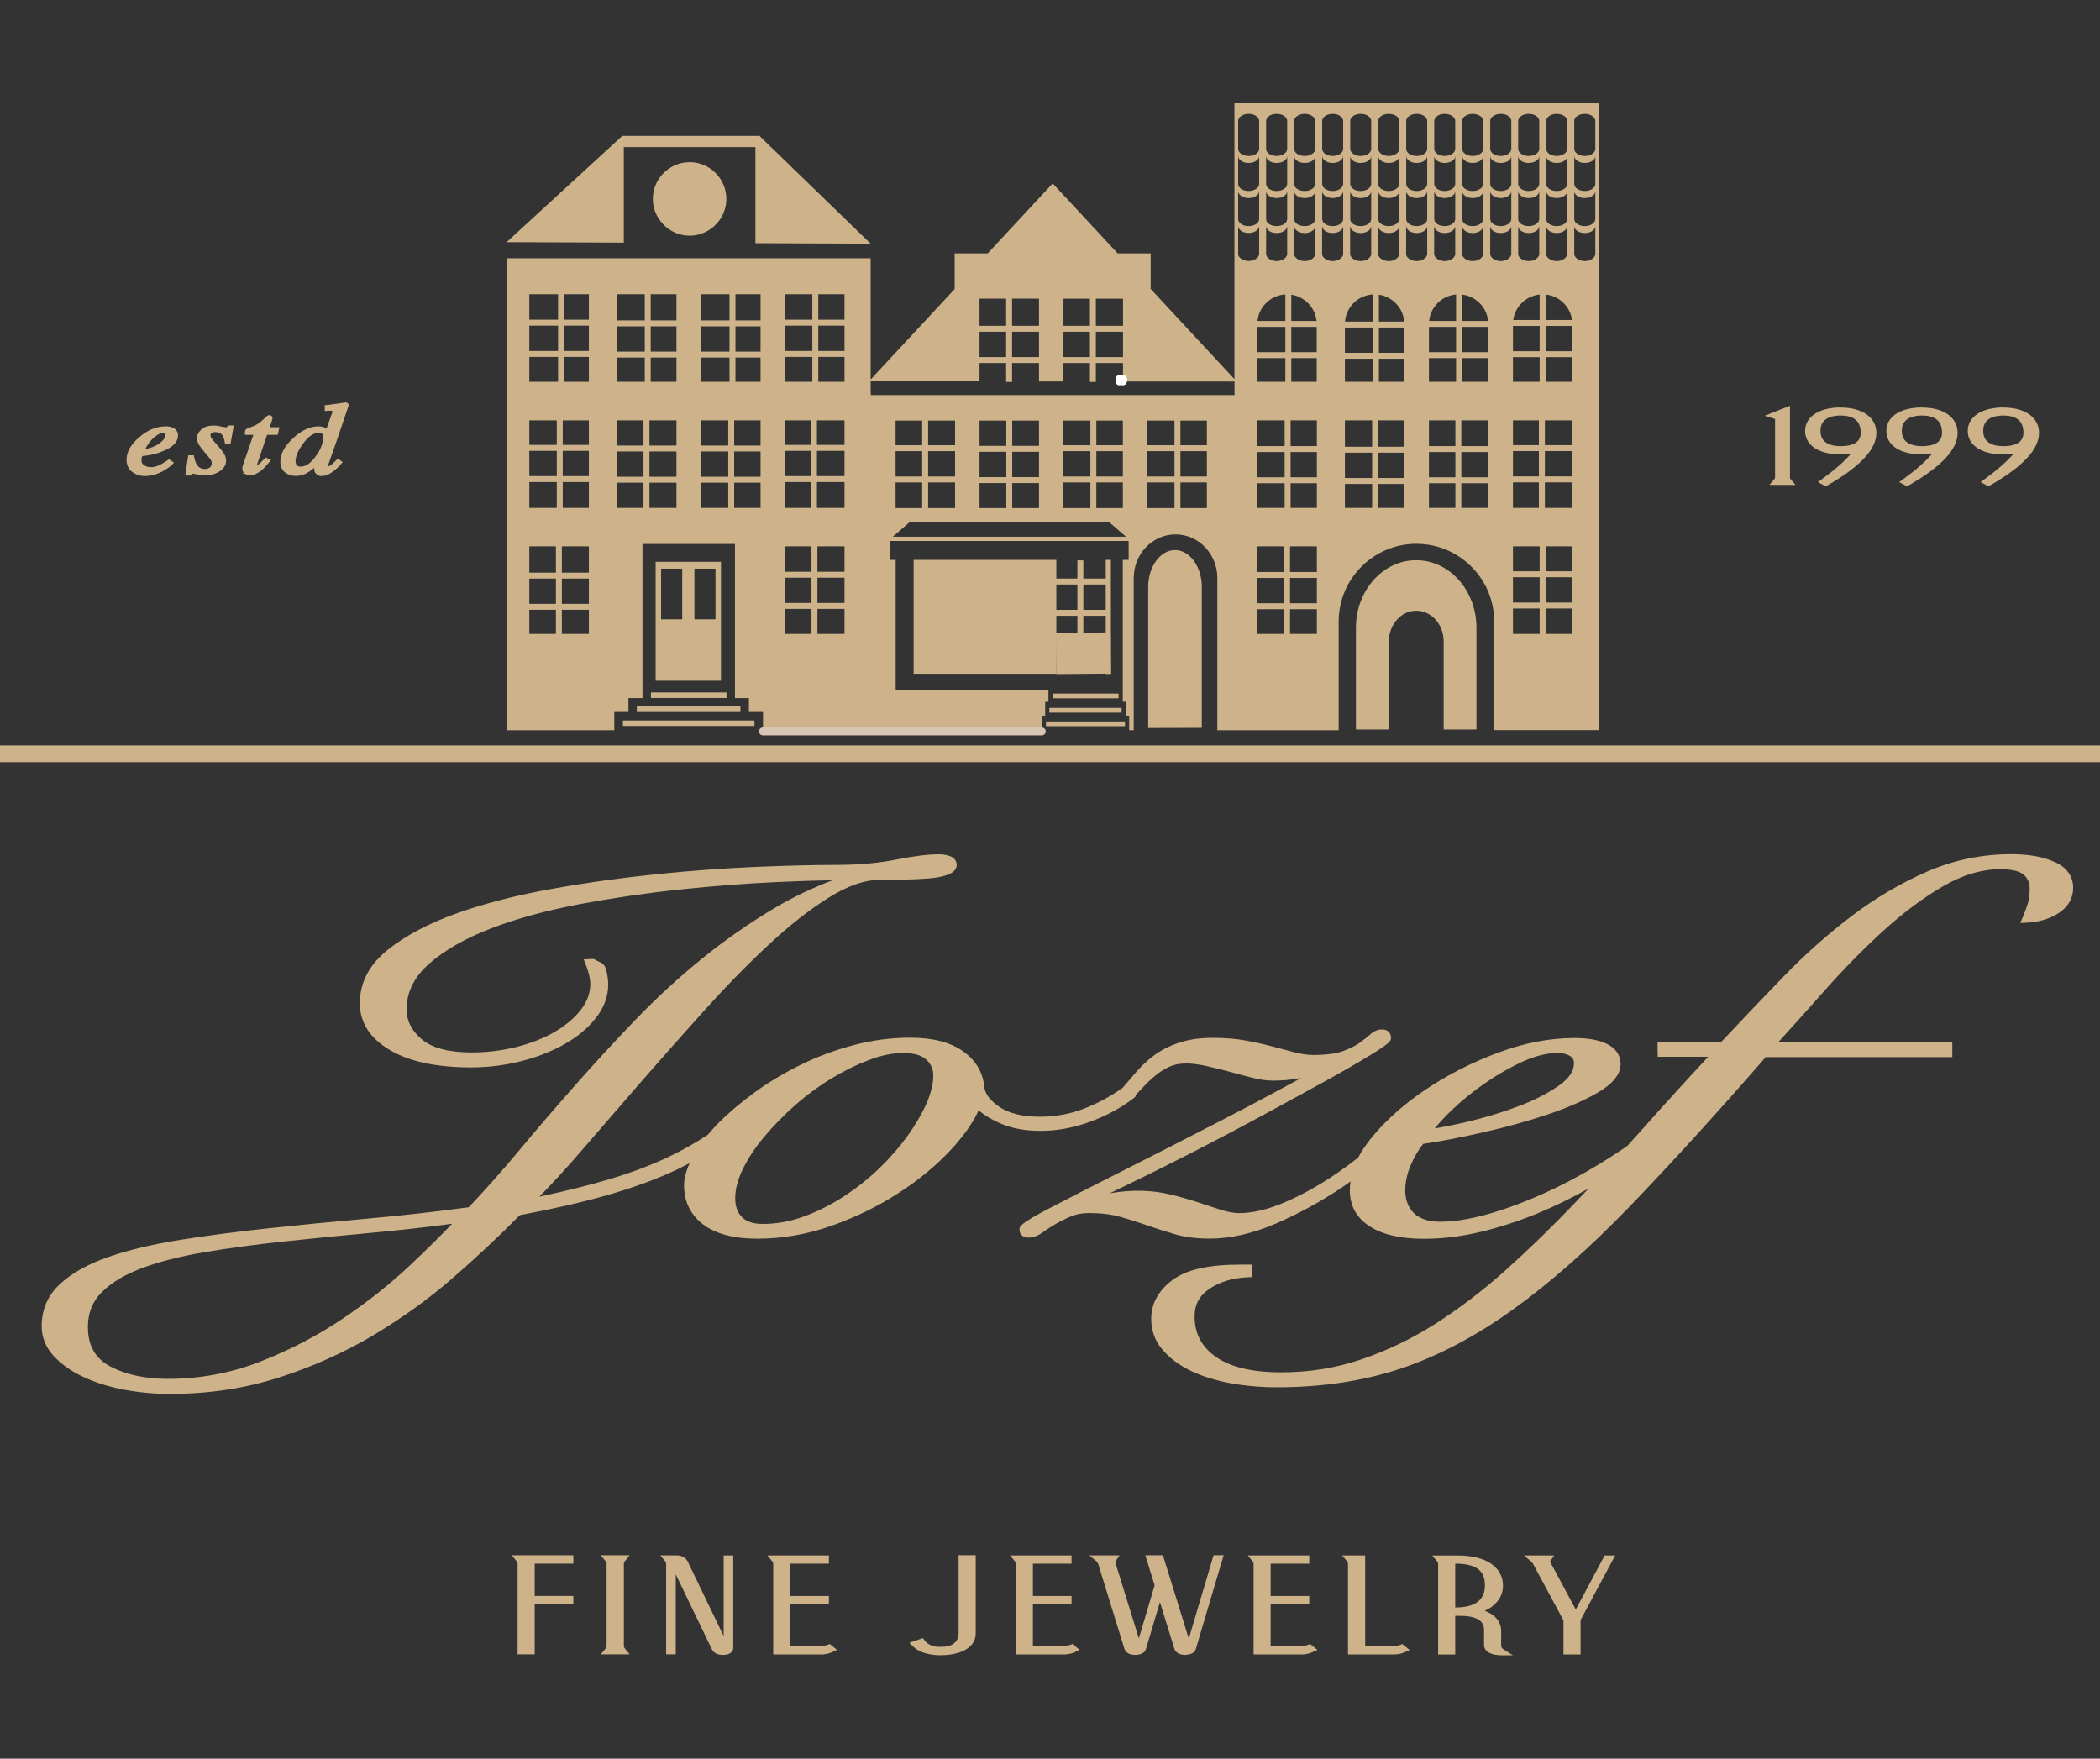
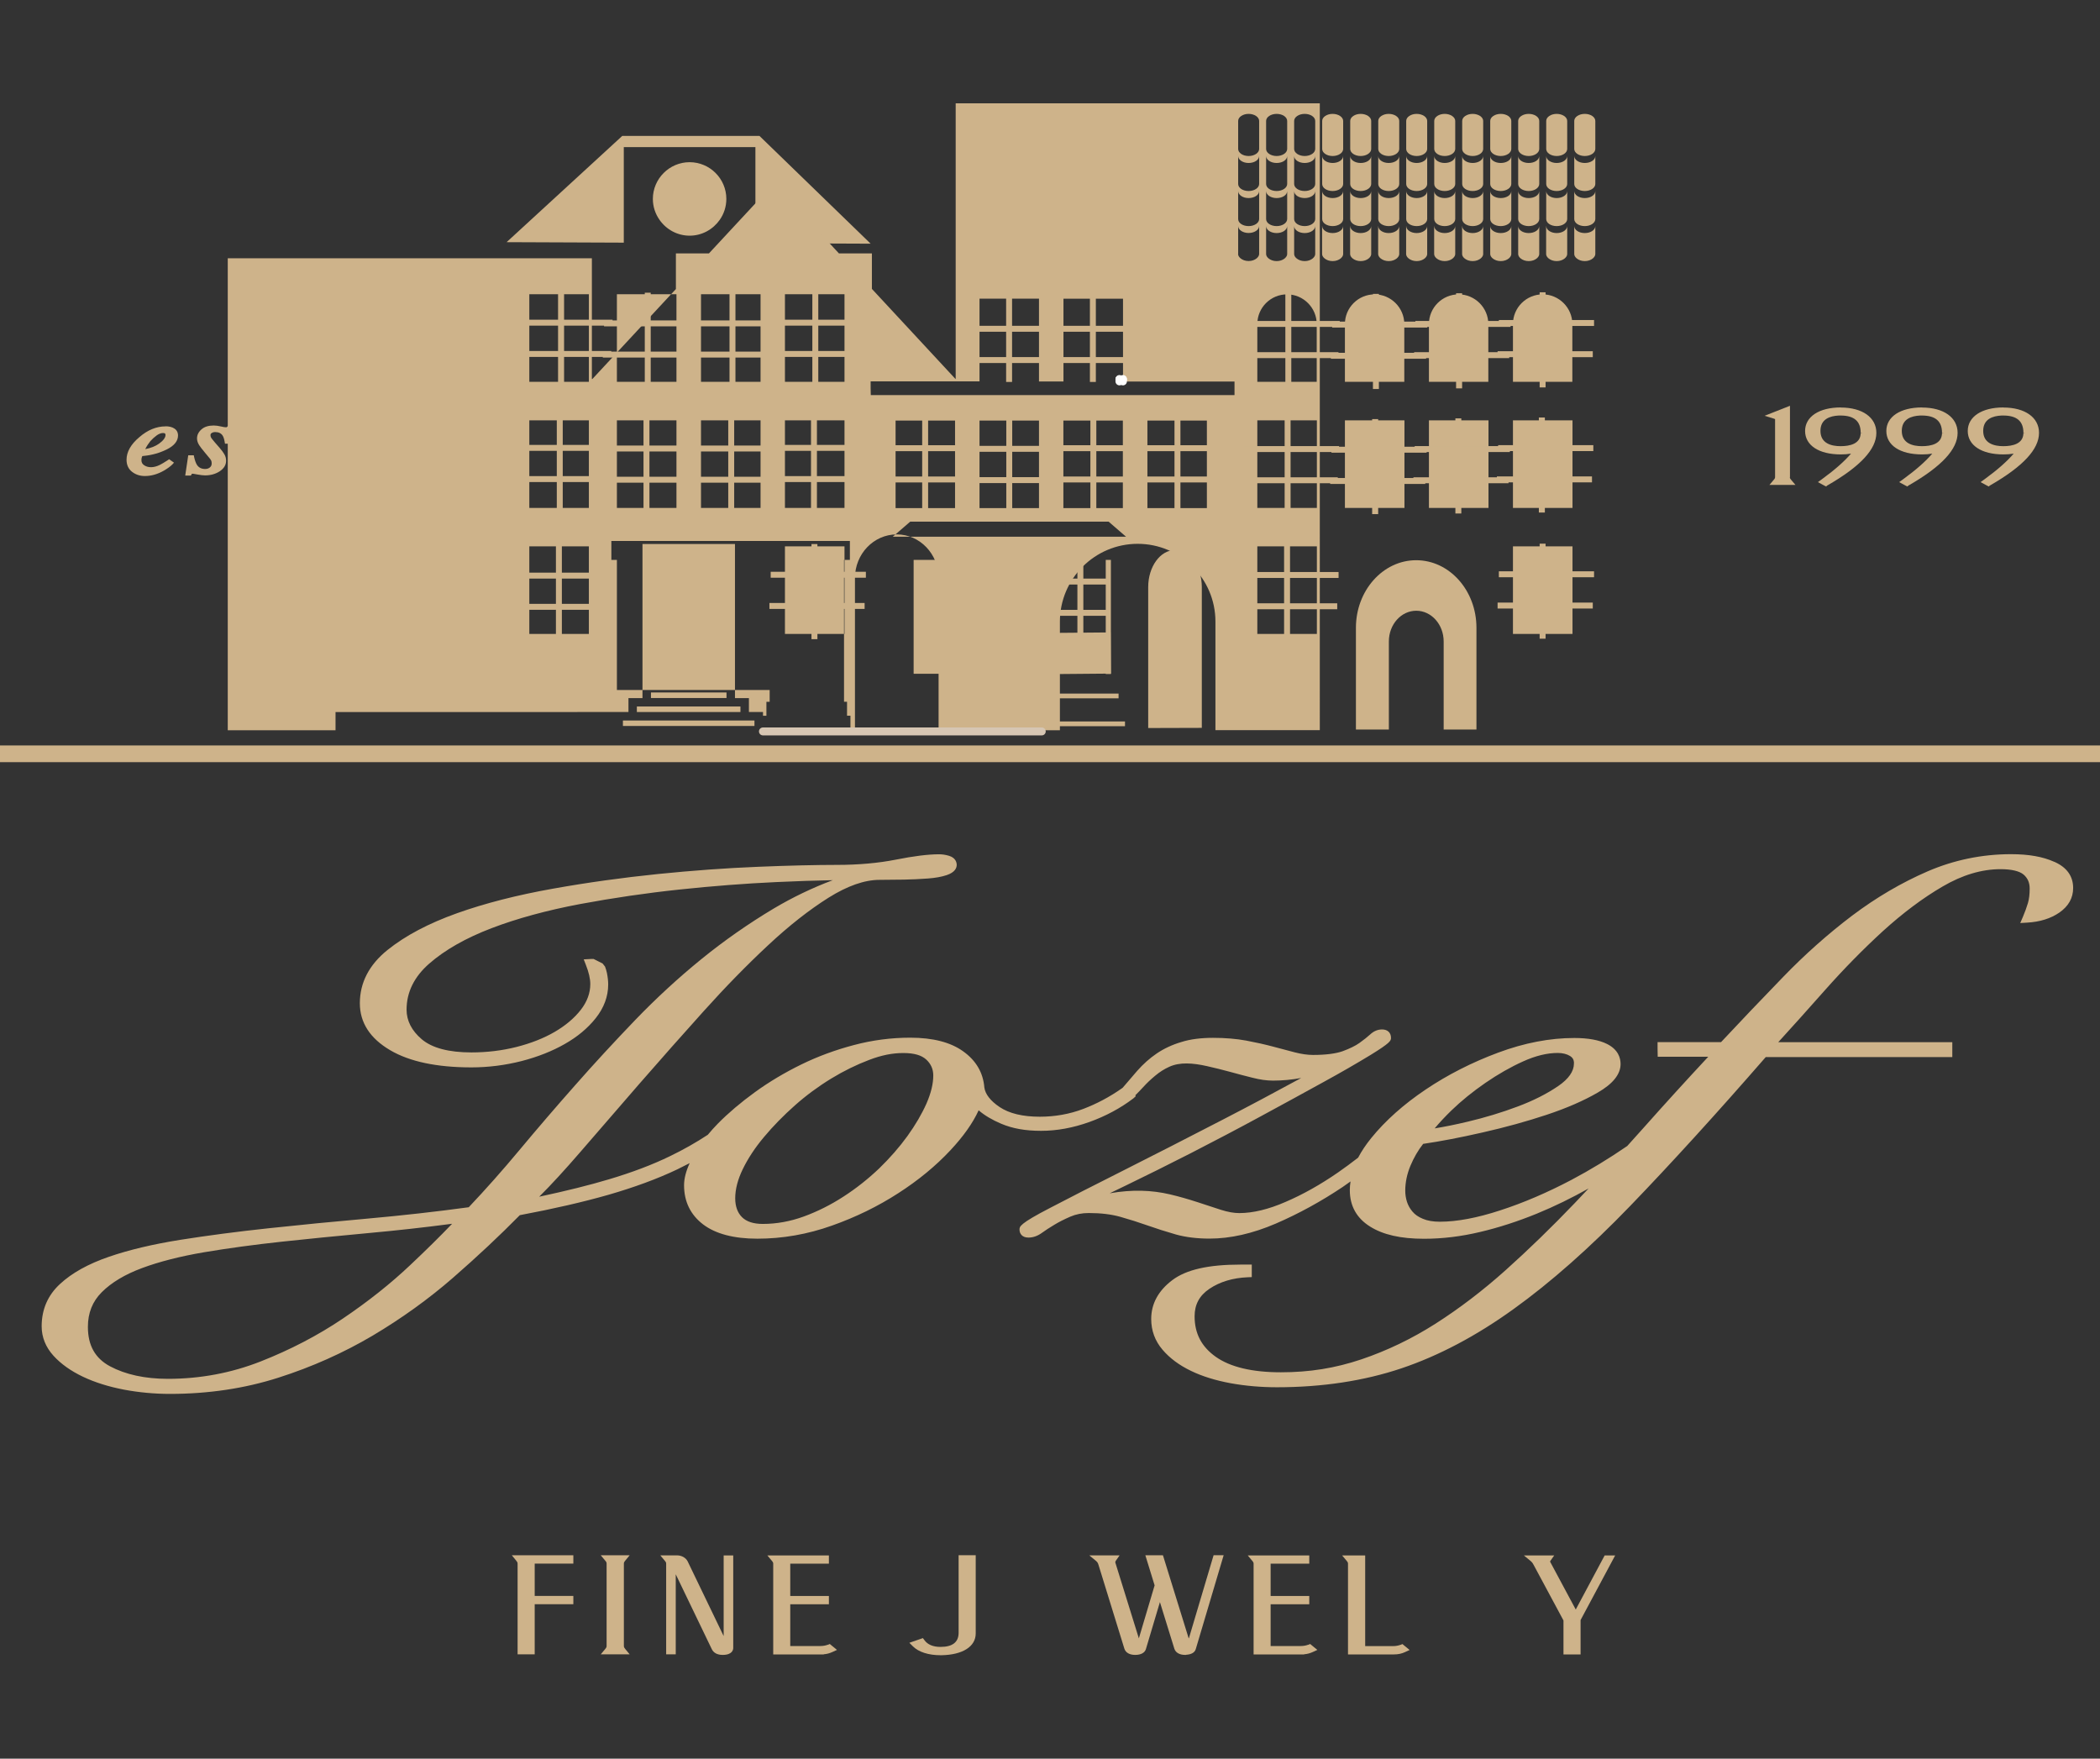
<svg xmlns="http://www.w3.org/2000/svg" viewBox="0 0 265.18 222.07" version="1.1" id="Layer_1">
  <rect x="0" y="0" width="265.18" height="222.07" fill="#333333" stroke="none" />
  <defs>
    <style>
      .st0, .st1, .st2 {
        fill: none;
      }

      .st3 {
        fill: #ceb38a;
      }

      .st1 {
        stroke: #fff;
      }

      .st1, .st2 {
        stroke-linecap: round;
        stroke-linejoin: round;
      }

      .st2 {
        stroke: #d6c6b3;
      }
    </style>
  </defs>
  <g>
    <polygon points="78.77 27.77 78.77 18.58 95.39 18.58 95.39 27.77 95.39 30.71 109.94 30.77 95.9 17.16 78.58 17.16 63.97 30.58 78.77 30.64 78.77 27.77" class="st3" />
    <path d="M87.08,29.76c1.57,0,2.95-.79,3.8-1.99.53-.75.84-1.67.84-2.65,0-2.56-2.09-4.64-4.64-4.64s-4.64,2.09-4.64,4.64c0,.99.32,1.9.85,2.65.84,1.2,2.23,1.99,3.8,1.99h-.01Z" class="st3" />
  </g>
  <path d="M186.44,92.12v-12.85c0-4.71-3.41-8.53-7.61-8.53h0c-4.2,0-7.61,3.83-7.61,8.53v12.85h4.16v-11.12c0-2.15,1.55-3.88,3.46-3.88s3.46,1.74,3.46,3.88v11.12h4.15-.01Z" class="st3" />
  <rect height=".7" width="9.54" y="87.44" x="82.2" class="st3" />
  <polygon points="78.66 90.98 78.66 91.67 95.27 91.67 95.27 90.98 94.57 90.98 79.35 90.98 78.66 90.98" class="st3" />
-   <path d="M77.59,89.91h1.77v-1.76h1.77v-19.46h11.68v19.46h1.76v1.76h1.78v2.3h35.2s0-1.83,0-1.83h.43v-1.76h.41v-1.49h-19.29v-16.43h-.7v-2.39h-.28,30.69-.29v2.39h-.74v17.91h.38v1.76h.43v1.84h.57v-19.22c0-3.04,2.37-5.51,5.28-5.51h0c2.91,0,5.28,2.47,5.28,5.51v19.22h15.32v-13.72c0-5.41,4.4-9.82,9.82-9.82h0c5.41,0,9.82,4.4,9.82,9.82v13.71h13.18V13.05h-45.98v34.81h-.02l-10.56-11.38v-4.48h-4.16l-8.21-8.84-8.21,8.84h-4.17v4.5l-10.55,11.36h-.06v-15.25h-45.98v59.6h13.61v-2.3h0ZM139.99,65.87l2.2,1.9h-29.45l2.2-1.9M113.09,53.11h7.51v11.05h-7.51v-11.05ZM123.69,53.11h7.51v11.05h-7.51s0-11.05,0-11.05ZM141.79,64.16h-7.51v-11.05h7.51v11.05ZM152.4,64.16h-7.51v-11.05h7.51v11.05ZM166.29,80.05h-7.52v-11.06h7.52v11.06ZM166.28,48.21h-7.51v-7.29c0-2.08,1.69-3.75,3.75-3.75s3.75,1.69,3.75,3.75v7.29h0ZM166.29,64.14h-7.52v-11.06h7.52v11.06ZM177.35,64.14h-7.52v-11.06h7.52v11.06ZM177.34,48.21h-7.51v-7.29c0-2.08,1.69-3.75,3.75-3.75s3.75,1.69,3.75,3.75v7.29h0ZM187.96,64.14h-7.52v-11.06h7.52v11.06ZM187.95,48.21h-7.51v-7.29c0-2.08,1.69-3.75,3.75-3.75s3.75,1.69,3.75,3.75v7.29h0ZM198.57,80.05h-7.52v-11.06h7.52v11.06ZM198.56,48.21h-7.51v-7.29c0-2.08,1.69-3.75,3.75-3.75s3.75,1.69,3.75,3.75v7.29h0ZM198.57,64.14h-7.52v-11.06h7.52v11.06ZM198.79,15.27c0-.49.6-.89,1.33-.89s1.33.4,1.33.89v3.54c0,.49-.6.89-1.33.89s-1.33-.4-1.33-.89v-3.54ZM198.79,19.69c0,.49.59.89,1.33.89s1.33-.39,1.33-.89v3.54c0,.49-.6.89-1.33.89s-1.33-.39-1.33-.89v-3.54ZM198.79,24.12c0,.49.59.89,1.33.89s1.33-.39,1.33-.89v3.54c0,.49-.6.89-1.33.89s-1.33-.39-1.33-.89v-3.54ZM198.79,28.54c0,.49.59.89,1.33.89s1.33-.4,1.33-.89v3.54c0,.21-.13.39-.31.55-.24.2-.6.34-1.02.34s-.78-.14-1.02-.34c-.18-.15-.31-.34-.31-.55,0,0,0-3.54,0-3.54ZM195.25,15.27c0-.49.6-.89,1.32-.89s1.33.4,1.33.89v3.54c0,.49-.6.89-1.33.89s-1.32-.4-1.32-.89v-3.54ZM195.25,19.69c0,.49.59.89,1.32.89s1.33-.39,1.33-.89v3.54c0,.49-.6.89-1.33.89s-1.32-.39-1.32-.89v-3.54ZM195.25,24.12c0,.49.59.89,1.32.89s1.33-.39,1.33-.89v3.54c0,.49-.6.89-1.33.89s-1.32-.39-1.32-.89v-3.54ZM195.25,28.54c0,.49.59.89,1.32.89s1.33-.4,1.33-.89v3.54c0,.21-.13.39-.31.55-.24.2-.6.34-1.02.34s-.78-.14-1.02-.34c-.18-.15-.31-.34-.31-.55v-3.54h0ZM191.71,15.27c0-.49.6-.89,1.33-.89s1.33.4,1.33.89v3.54c0,.49-.6.89-1.33.89s-1.33-.4-1.33-.89v-3.54ZM191.71,19.69c0,.49.59.89,1.33.89s1.33-.39,1.33-.89v3.54c0,.49-.6.89-1.33.89s-1.33-.39-1.33-.89v-3.54ZM191.71,24.12c0,.49.59.89,1.33.89s1.33-.39,1.33-.89v3.54c0,.49-.6.89-1.33.89s-1.33-.39-1.33-.89v-3.54ZM191.71,28.54c0,.49.59.89,1.33.89s1.33-.4,1.33-.89v3.54c0,.21-.13.39-.31.55-.24.2-.6.34-1.02.34s-.78-.14-1.02-.34c-.18-.15-.31-.34-.31-.55,0,0,0-3.54,0-3.54ZM188.18,15.27c0-.49.6-.89,1.33-.89s1.33.4,1.33.89v3.54c0,.49-.6.89-1.33.89s-1.33-.4-1.33-.89v-3.54ZM188.18,19.69c0,.49.59.89,1.33.89s1.33-.39,1.33-.89v3.54c0,.49-.6.89-1.33.89s-1.33-.39-1.33-.89v-3.54ZM188.18,24.12c0,.49.59.89,1.33.89s1.33-.39,1.33-.89v3.54c0,.49-.6.89-1.33.89s-1.33-.39-1.33-.89v-3.54ZM188.18,28.54c0,.49.59.89,1.33.89s1.33-.4,1.33-.89v3.54c0,.21-.13.39-.31.55-.24.2-.6.34-1.02.34s-.78-.14-1.02-.34c-.18-.15-.31-.34-.31-.55,0,0,0-3.54,0-3.54ZM184.64,15.27c0-.49.6-.89,1.32-.89s1.33.4,1.33.89v3.54c0,.49-.6.89-1.33.89s-1.32-.4-1.32-.89v-3.54ZM184.64,19.69c0,.49.59.89,1.32.89s1.33-.39,1.33-.89v3.54c0,.49-.6.89-1.33.89s-1.32-.39-1.32-.89v-3.54ZM184.64,24.12c0,.49.59.89,1.32.89s1.33-.39,1.33-.89v3.54c0,.49-.6.89-1.33.89s-1.32-.39-1.32-.89v-3.54ZM184.64,28.54c0,.49.59.89,1.32.89s1.33-.4,1.33-.89v3.54c0,.21-.13.39-.31.55-.24.2-.6.34-1.02.34s-.78-.14-1.02-.34c-.18-.15-.31-.34-.31-.55v-3.54h0ZM181.11,15.27c0-.49.6-.89,1.32-.89s1.33.4,1.33.89v3.54c0,.49-.6.89-1.33.89s-1.32-.4-1.32-.89v-3.54ZM181.11,19.69c0,.49.59.89,1.32.89s1.33-.39,1.33-.89v3.54c0,.49-.6.89-1.33.89s-1.32-.39-1.32-.89v-3.54ZM181.11,24.12c0,.49.59.89,1.32.89s1.33-.39,1.33-.89v3.54c0,.49-.6.89-1.33.89s-1.32-.39-1.32-.89v-3.54ZM181.11,28.54c0,.49.59.89,1.32.89s1.33-.4,1.33-.89v3.54c0,.21-.13.39-.31.55-.24.2-.6.34-1.02.34s-.78-.14-1.02-.34c-.18-.15-.31-.34-.31-.55v-3.54h0ZM177.57,15.27c0-.49.6-.89,1.32-.89s1.33.4,1.33.89v3.54c0,.49-.6.89-1.33.89s-1.32-.4-1.32-.89v-3.54ZM177.57,19.69c0,.49.59.89,1.32.89s1.33-.39,1.33-.89v3.54c0,.49-.6.89-1.33.89s-1.32-.39-1.32-.89v-3.54ZM177.57,24.12c0,.49.59.89,1.32.89s1.33-.39,1.33-.89v3.54c0,.49-.6.89-1.33.89s-1.32-.39-1.32-.89v-3.54ZM177.57,28.54c0,.49.59.89,1.32.89s1.33-.4,1.33-.89v3.54c0,.21-.13.39-.31.55-.24.2-.6.34-1.02.34s-.78-.14-1.02-.34c-.18-.15-.31-.34-.31-.55v-3.54h0ZM174.04,15.27c0-.49.6-.89,1.32-.89s1.33.4,1.33.89v3.54c0,.49-.6.89-1.33.89s-1.32-.4-1.32-.89v-3.54ZM174.04,19.69c0,.49.59.89,1.32.89s1.33-.39,1.33-.89v3.54c0,.49-.6.89-1.33.89s-1.32-.39-1.32-.89v-3.54ZM174.04,24.12c0,.49.59.89,1.32.89s1.33-.39,1.33-.89v3.54c0,.49-.6.89-1.33.89s-1.32-.39-1.32-.89v-3.54ZM174.04,28.54c0,.49.59.89,1.32.89s1.33-.4,1.33-.89v3.54c0,.21-.13.39-.31.55-.24.2-.6.34-1.02.34s-.77-.14-1.02-.34c-.18-.15-.31-.34-.31-.55v-3.54h0ZM170.5,15.27c0-.49.6-.89,1.32-.89s1.33.4,1.33.89v3.54c0,.49-.6.89-1.33.89s-1.32-.4-1.32-.89v-3.54ZM170.5,19.69c0,.49.59.89,1.32.89s1.33-.39,1.33-.89v3.54c0,.49-.6.89-1.33.89s-1.32-.39-1.32-.89v-3.54ZM170.5,24.12c0,.49.59.89,1.32.89s1.33-.39,1.33-.89v3.54c0,.49-.6.89-1.33.89s-1.32-.39-1.32-.89v-3.54ZM170.5,28.54c0,.49.59.89,1.32.89s1.33-.4,1.33-.89v3.54c0,.21-.13.39-.31.55-.24.2-.6.34-1.02.34s-.78-.14-1.02-.34c-.18-.15-.31-.34-.31-.55v-3.54h0ZM166.96,15.27c0-.49.6-.89,1.32-.89s1.33.4,1.33.89v3.54c0,.49-.6.89-1.33.89s-1.32-.4-1.32-.89v-3.54ZM166.96,19.69c0,.49.59.89,1.32.89s1.33-.39,1.33-.89v3.54c0,.49-.6.89-1.33.89s-1.32-.39-1.32-.89v-3.54ZM166.96,24.12c0,.49.59.89,1.32.89s1.33-.39,1.33-.89v3.54c0,.49-.6.89-1.33.89s-1.32-.39-1.32-.89v-3.54ZM166.96,28.54c0,.49.59.89,1.32.89s1.33-.4,1.33-.89v3.54c0,.21-.13.39-.31.55-.24.2-.6.34-1.02.34s-.78-.14-1.02-.34c-.18-.15-.31-.34-.31-.55v-3.54h0ZM163.42,15.27c0-.49.6-.89,1.33-.89s1.33.4,1.33.89v3.54c0,.49-.6.89-1.33.89s-1.33-.4-1.33-.89v-3.54ZM163.42,19.69c0,.49.59.89,1.33.89s1.33-.39,1.33-.89v3.54c0,.49-.6.89-1.33.89s-1.33-.39-1.33-.89v-3.54ZM163.42,24.12c0,.49.59.89,1.33.89s1.33-.39,1.33-.89v3.54c0,.49-.6.89-1.33.89s-1.33-.39-1.33-.89v-3.54ZM163.42,28.54c0,.49.59.89,1.33.89s1.33-.4,1.33-.89v3.54c0,.21-.13.39-.31.55-.24.2-.6.34-1.02.34s-.78-.14-1.02-.34c-.18-.15-.31-.34-.31-.55M159.88,15.27c0-.49.6-.89,1.33-.89s1.33.4,1.33.89v3.54c0,.49-.6.89-1.33.89s-1.33-.4-1.33-.89v-3.54ZM159.88,19.69c0,.49.59.89,1.33.89s1.33-.39,1.33-.89v3.54c0,.49-.6.89-1.33.89s-1.33-.39-1.33-.89v-3.54ZM159.88,24.12c0,.49.59.89,1.33.89s1.33-.39,1.33-.89v3.54c0,.49-.6.89-1.33.89s-1.33-.39-1.33-.89v-3.54ZM159.88,28.54c0,.49.59.89,1.33.89s1.33-.4,1.33-.89v3.54c0,.21-.13.39-.31.55-.24.2-.6.34-1.02.34s-.78-.14-1.02-.34c-.18-.15-.31-.34-.31-.55,0,0,0-3.54,0-3.54ZM156.35,15.27c0-.49.6-.89,1.32-.89s1.33.4,1.33.89v3.54c0,.49-.6.89-1.33.89s-1.32-.4-1.32-.89v-3.54ZM156.35,19.69c0,.49.59.89,1.32.89s1.33-.39,1.33-.89v3.54c0,.49-.6.89-1.33.89s-1.32-.39-1.32-.89v-3.54ZM156.35,24.12c0,.49.59.89,1.32.89s1.33-.39,1.33-.89v3.54c0,.49-.6.89-1.33.89s-1.32-.39-1.32-.89v-3.54ZM156.35,32.07v-3.54c0,.49.59.89,1.32.89s1.33-.4,1.33-.89v3.54c0,.21-.13.39-.31.55-.24.2-.6.34-1.02.34s-.78-.14-1.02-.34c-.18-.15-.31-.34-.31-.55M109.94,48.16h13.75v-.23h0v-10.22h7.51v10.21h0v.25h3.09v-.23h0v-10.22h7.52v10.21h0v.25h14.08v1.71h-45.93l-.02-.85v-.88ZM99.12,37.15h7.52v11.06h-7.52s0-11.06,0-11.06ZM99.12,53.08h7.52v11.06h-7.52v-11.06ZM99.12,68.99h7.52v11.06h-7.52v-11.06ZM88.52,37.15h7.52v11.06h-7.52s0-11.06,0-11.06ZM88.52,53.08h7.52v11.06h-7.52v-11.06ZM77.9,37.15h7.52v11.06h-7.52s0-11.06,0-11.06ZM77.9,53.08h7.52v11.06h-7.52v-11.06ZM74.36,80.05h-7.52v-11.06h7.52v11.06ZM74.36,64.14h-7.52v-11.06h7.52v11.06ZM74.36,48.21h-7.52v-11.06h7.52v11.06Z" class="st3" />
+   <path d="M77.59,89.91h1.77v-1.76h1.77v-19.46h11.68v19.46h1.76v1.76h1.78v2.3s0-1.83,0-1.83h.43v-1.76h.41v-1.49h-19.29v-16.43h-.7v-2.39h-.28,30.69-.29v2.39h-.74v17.91h.38v1.76h.43v1.84h.57v-19.22c0-3.04,2.37-5.51,5.28-5.51h0c2.91,0,5.28,2.47,5.28,5.51v19.22h15.32v-13.72c0-5.41,4.4-9.82,9.82-9.82h0c5.41,0,9.82,4.4,9.82,9.82v13.71h13.18V13.05h-45.98v34.81h-.02l-10.56-11.38v-4.48h-4.16l-8.21-8.84-8.21,8.84h-4.17v4.5l-10.55,11.36h-.06v-15.25h-45.98v59.6h13.61v-2.3h0ZM139.99,65.87l2.2,1.9h-29.45l2.2-1.9M113.09,53.11h7.51v11.05h-7.51v-11.05ZM123.69,53.11h7.51v11.05h-7.51s0-11.05,0-11.05ZM141.79,64.16h-7.51v-11.05h7.51v11.05ZM152.4,64.16h-7.51v-11.05h7.51v11.05ZM166.29,80.05h-7.52v-11.06h7.52v11.06ZM166.28,48.21h-7.51v-7.29c0-2.08,1.69-3.75,3.75-3.75s3.75,1.69,3.75,3.75v7.29h0ZM166.29,64.14h-7.52v-11.06h7.52v11.06ZM177.35,64.14h-7.52v-11.06h7.52v11.06ZM177.34,48.21h-7.51v-7.29c0-2.08,1.69-3.75,3.75-3.75s3.75,1.69,3.75,3.75v7.29h0ZM187.96,64.14h-7.52v-11.06h7.52v11.06ZM187.95,48.21h-7.51v-7.29c0-2.08,1.69-3.75,3.75-3.75s3.75,1.69,3.75,3.75v7.29h0ZM198.57,80.05h-7.52v-11.06h7.52v11.06ZM198.56,48.21h-7.51v-7.29c0-2.08,1.69-3.75,3.75-3.75s3.75,1.69,3.75,3.75v7.29h0ZM198.57,64.14h-7.52v-11.06h7.52v11.06ZM198.79,15.27c0-.49.6-.89,1.33-.89s1.33.4,1.33.89v3.54c0,.49-.6.89-1.33.89s-1.33-.4-1.33-.89v-3.54ZM198.79,19.69c0,.49.59.89,1.33.89s1.33-.39,1.33-.89v3.54c0,.49-.6.89-1.33.89s-1.33-.39-1.33-.89v-3.54ZM198.79,24.12c0,.49.59.89,1.33.89s1.33-.39,1.33-.89v3.54c0,.49-.6.89-1.33.89s-1.33-.39-1.33-.89v-3.54ZM198.79,28.54c0,.49.59.89,1.33.89s1.33-.4,1.33-.89v3.54c0,.21-.13.39-.31.55-.24.2-.6.34-1.02.34s-.78-.14-1.02-.34c-.18-.15-.31-.34-.31-.55,0,0,0-3.54,0-3.54ZM195.25,15.27c0-.49.6-.89,1.32-.89s1.33.4,1.33.89v3.54c0,.49-.6.89-1.33.89s-1.32-.4-1.32-.89v-3.54ZM195.25,19.69c0,.49.59.89,1.32.89s1.33-.39,1.33-.89v3.54c0,.49-.6.89-1.33.89s-1.32-.39-1.32-.89v-3.54ZM195.25,24.12c0,.49.59.89,1.32.89s1.33-.39,1.33-.89v3.54c0,.49-.6.89-1.33.89s-1.32-.39-1.32-.89v-3.54ZM195.25,28.54c0,.49.59.89,1.32.89s1.33-.4,1.33-.89v3.54c0,.21-.13.39-.31.55-.24.2-.6.34-1.02.34s-.78-.14-1.02-.34c-.18-.15-.31-.34-.31-.55v-3.54h0ZM191.71,15.27c0-.49.6-.89,1.33-.89s1.33.4,1.33.89v3.54c0,.49-.6.89-1.33.89s-1.33-.4-1.33-.89v-3.54ZM191.71,19.69c0,.49.59.89,1.33.89s1.33-.39,1.33-.89v3.54c0,.49-.6.89-1.33.89s-1.33-.39-1.33-.89v-3.54ZM191.71,24.12c0,.49.59.89,1.33.89s1.33-.39,1.33-.89v3.54c0,.49-.6.89-1.33.89s-1.33-.39-1.33-.89v-3.54ZM191.71,28.54c0,.49.59.89,1.33.89s1.33-.4,1.33-.89v3.54c0,.21-.13.39-.31.55-.24.2-.6.34-1.02.34s-.78-.14-1.02-.34c-.18-.15-.31-.34-.31-.55,0,0,0-3.54,0-3.54ZM188.18,15.27c0-.49.6-.89,1.33-.89s1.33.4,1.33.89v3.54c0,.49-.6.89-1.33.89s-1.33-.4-1.33-.89v-3.54ZM188.18,19.69c0,.49.59.89,1.33.89s1.33-.39,1.33-.89v3.54c0,.49-.6.89-1.33.89s-1.33-.39-1.33-.89v-3.54ZM188.18,24.12c0,.49.59.89,1.33.89s1.33-.39,1.33-.89v3.54c0,.49-.6.89-1.33.89s-1.33-.39-1.33-.89v-3.54ZM188.18,28.54c0,.49.59.89,1.33.89s1.33-.4,1.33-.89v3.54c0,.21-.13.39-.31.55-.24.2-.6.34-1.02.34s-.78-.14-1.02-.34c-.18-.15-.31-.34-.31-.55,0,0,0-3.54,0-3.54ZM184.64,15.27c0-.49.6-.89,1.32-.89s1.33.4,1.33.89v3.54c0,.49-.6.89-1.33.89s-1.32-.4-1.32-.89v-3.54ZM184.64,19.69c0,.49.59.89,1.32.89s1.33-.39,1.33-.89v3.54c0,.49-.6.89-1.33.89s-1.32-.39-1.32-.89v-3.54ZM184.64,24.12c0,.49.59.89,1.32.89s1.33-.39,1.33-.89v3.54c0,.49-.6.89-1.33.89s-1.32-.39-1.32-.89v-3.54ZM184.64,28.54c0,.49.59.89,1.32.89s1.33-.4,1.33-.89v3.54c0,.21-.13.39-.31.55-.24.2-.6.34-1.02.34s-.78-.14-1.02-.34c-.18-.15-.31-.34-.31-.55v-3.54h0ZM181.11,15.27c0-.49.6-.89,1.32-.89s1.33.4,1.33.89v3.54c0,.49-.6.89-1.33.89s-1.32-.4-1.32-.89v-3.54ZM181.11,19.69c0,.49.59.89,1.32.89s1.33-.39,1.33-.89v3.54c0,.49-.6.89-1.33.89s-1.32-.39-1.32-.89v-3.54ZM181.11,24.12c0,.49.59.89,1.32.89s1.33-.39,1.33-.89v3.54c0,.49-.6.89-1.33.89s-1.32-.39-1.32-.89v-3.54ZM181.11,28.54c0,.49.59.89,1.32.89s1.33-.4,1.33-.89v3.54c0,.21-.13.39-.31.55-.24.2-.6.34-1.02.34s-.78-.14-1.02-.34c-.18-.15-.31-.34-.31-.55v-3.54h0ZM177.57,15.27c0-.49.6-.89,1.32-.89s1.33.4,1.33.89v3.54c0,.49-.6.89-1.33.89s-1.32-.4-1.32-.89v-3.54ZM177.57,19.69c0,.49.59.89,1.32.89s1.33-.39,1.33-.89v3.54c0,.49-.6.89-1.33.89s-1.32-.39-1.32-.89v-3.54ZM177.57,24.12c0,.49.59.89,1.32.89s1.33-.39,1.33-.89v3.54c0,.49-.6.89-1.33.89s-1.32-.39-1.32-.89v-3.54ZM177.57,28.54c0,.49.59.89,1.32.89s1.33-.4,1.33-.89v3.54c0,.21-.13.39-.31.55-.24.2-.6.34-1.02.34s-.78-.14-1.02-.34c-.18-.15-.31-.34-.31-.55v-3.54h0ZM174.04,15.27c0-.49.6-.89,1.32-.89s1.33.4,1.33.89v3.54c0,.49-.6.89-1.33.89s-1.32-.4-1.32-.89v-3.54ZM174.04,19.69c0,.49.59.89,1.32.89s1.33-.39,1.33-.89v3.54c0,.49-.6.89-1.33.89s-1.32-.39-1.32-.89v-3.54ZM174.04,24.12c0,.49.59.89,1.32.89s1.33-.39,1.33-.89v3.54c0,.49-.6.89-1.33.89s-1.32-.39-1.32-.89v-3.54ZM174.04,28.54c0,.49.59.89,1.32.89s1.33-.4,1.33-.89v3.54c0,.21-.13.39-.31.55-.24.2-.6.34-1.02.34s-.77-.14-1.02-.34c-.18-.15-.31-.34-.31-.55v-3.54h0ZM170.5,15.27c0-.49.6-.89,1.32-.89s1.33.4,1.33.89v3.54c0,.49-.6.89-1.33.89s-1.32-.4-1.32-.89v-3.54ZM170.5,19.69c0,.49.59.89,1.32.89s1.33-.39,1.33-.89v3.54c0,.49-.6.89-1.33.89s-1.32-.39-1.32-.89v-3.54ZM170.5,24.12c0,.49.59.89,1.32.89s1.33-.39,1.33-.89v3.54c0,.49-.6.89-1.33.89s-1.32-.39-1.32-.89v-3.54ZM170.5,28.54c0,.49.59.89,1.32.89s1.33-.4,1.33-.89v3.54c0,.21-.13.39-.31.55-.24.2-.6.34-1.02.34s-.78-.14-1.02-.34c-.18-.15-.31-.34-.31-.55v-3.54h0ZM166.96,15.27c0-.49.6-.89,1.32-.89s1.33.4,1.33.89v3.54c0,.49-.6.89-1.33.89s-1.32-.4-1.32-.89v-3.54ZM166.96,19.69c0,.49.59.89,1.32.89s1.33-.39,1.33-.89v3.54c0,.49-.6.89-1.33.89s-1.32-.39-1.32-.89v-3.54ZM166.96,24.12c0,.49.59.89,1.32.89s1.33-.39,1.33-.89v3.54c0,.49-.6.89-1.33.89s-1.32-.39-1.32-.89v-3.54ZM166.96,28.54c0,.49.59.89,1.32.89s1.33-.4,1.33-.89v3.54c0,.21-.13.39-.31.55-.24.2-.6.34-1.02.34s-.78-.14-1.02-.34c-.18-.15-.31-.34-.31-.55v-3.54h0ZM163.42,15.27c0-.49.6-.89,1.33-.89s1.33.4,1.33.89v3.54c0,.49-.6.89-1.33.89s-1.33-.4-1.33-.89v-3.54ZM163.42,19.69c0,.49.59.89,1.33.89s1.33-.39,1.33-.89v3.54c0,.49-.6.89-1.33.89s-1.33-.39-1.33-.89v-3.54ZM163.42,24.12c0,.49.59.89,1.33.89s1.33-.39,1.33-.89v3.54c0,.49-.6.89-1.33.89s-1.33-.39-1.33-.89v-3.54ZM163.42,28.54c0,.49.59.89,1.33.89s1.33-.4,1.33-.89v3.54c0,.21-.13.39-.31.55-.24.2-.6.34-1.02.34s-.78-.14-1.02-.34c-.18-.15-.31-.34-.31-.55M159.88,15.27c0-.49.6-.89,1.33-.89s1.33.4,1.33.89v3.54c0,.49-.6.89-1.33.89s-1.33-.4-1.33-.89v-3.54ZM159.88,19.69c0,.49.59.89,1.33.89s1.33-.39,1.33-.89v3.54c0,.49-.6.89-1.33.89s-1.33-.39-1.33-.89v-3.54ZM159.88,24.12c0,.49.59.89,1.33.89s1.33-.39,1.33-.89v3.54c0,.49-.6.89-1.33.89s-1.33-.39-1.33-.89v-3.54ZM159.88,28.54c0,.49.59.89,1.33.89s1.33-.4,1.33-.89v3.54c0,.21-.13.39-.31.55-.24.2-.6.34-1.02.34s-.78-.14-1.02-.34c-.18-.15-.31-.34-.31-.55,0,0,0-3.54,0-3.54ZM156.35,15.27c0-.49.6-.89,1.32-.89s1.33.4,1.33.89v3.54c0,.49-.6.89-1.33.89s-1.32-.4-1.32-.89v-3.54ZM156.35,19.69c0,.49.59.89,1.32.89s1.33-.39,1.33-.89v3.54c0,.49-.6.89-1.33.89s-1.32-.39-1.32-.89v-3.54ZM156.35,24.12c0,.49.59.89,1.32.89s1.33-.39,1.33-.89v3.54c0,.49-.6.89-1.33.89s-1.32-.39-1.32-.89v-3.54ZM156.35,32.07v-3.54c0,.49.59.89,1.32.89s1.33-.4,1.33-.89v3.54c0,.21-.13.39-.31.55-.24.2-.6.34-1.02.34s-.78-.14-1.02-.34c-.18-.15-.31-.34-.31-.55M109.94,48.16h13.75v-.23h0v-10.22h7.51v10.21h0v.25h3.09v-.23h0v-10.22h7.52v10.21h0v.25h14.08v1.71h-45.93l-.02-.85v-.88ZM99.12,37.15h7.52v11.06h-7.52s0-11.06,0-11.06ZM99.12,53.08h7.52v11.06h-7.52v-11.06ZM99.12,68.99h7.52v11.06h-7.52v-11.06ZM88.52,37.15h7.52v11.06h-7.52s0-11.06,0-11.06ZM88.52,53.08h7.52v11.06h-7.52v-11.06ZM77.9,37.15h7.52v11.06h-7.52s0-11.06,0-11.06ZM77.9,53.08h7.52v11.06h-7.52v-11.06ZM74.36,80.05h-7.52v-11.06h7.52v11.06ZM74.36,64.14h-7.52v-11.06h7.52v11.06ZM74.36,48.21h-7.52v-11.06h7.52v11.06Z" class="st3" />
  <rect height=".7" width="13.08" y="89.21" x="80.42" class="st3" />
  <path d="M91.04,70.94h-8.25v15.02h8.25v-15.02ZM83.48,71.81h2.67v6.4h-2.67M90.35,78.21h-2.66v-6.4h2.66v6.4Z" class="st3" />
  <path d="M148.37,69.46h0c-1.86,0-3.38,2.1-3.38,4.67v17.8l6.77-.02v-17.78c0-2.58-1.52-4.67-3.38-4.67" class="st3" />
  <rect height=".6" width="9.98" y="91.1" x="132.08" class="st3" />
-   <rect height=".6" width="9.12" y="89.39" x="132.51" class="st3" />
  <rect height=".6" width="8.33" y="87.58" x="132.92" class="st3" />
  <path d="M20.91,53.84c-1.15,0-2.26.45-3.3,1.35-1.08.9-1.63,1.87-1.63,2.86,0,.66.24,1.18.71,1.54.45.34.98.52,1.6.52.81,0,1.62-.23,2.42-.69.47-.28.81-.53,1.05-.77l.21-.23-.61-.43-.15.1c-.46.3-.81.51-1.04.62-.75.37-1.48.38-1.98.03-.22-.15-.33-.35-.33-.62,0-.13.01-.24.03-.31.01-.04.03-.08.05-.14,0-.03.02-.05.03-.08l.27-.03c.98-.1,1.92-.37,2.8-.8.96-.47,1.44-1.07,1.44-1.77,0-.39-.17-.7-.48-.89-.28-.18-.65-.27-1.1-.27M18.39,56.62h0c.14-.29.35-.6.6-.92.23-.26.5-.5.81-.73.23-.16.46-.26.69-.29h.13c.1,0,.18.02.22.06.05.05.06.13.06.19,0,.33-.28.7-.8,1.08-.46.33-1.05.57-1.76.7.02-.03.03-.06.05-.09" class="st3" />
  <path d="M28.73,53.84s-.06.08-.11.11c0,0-.03,0-.12,0-.12,0-.33-.03-.6-.1-.35-.08-.66-.12-.92-.12-.65,0-1.17.16-1.53.48-.38.33-.57.72-.57,1.15,0,.29.09.56.27.85.11.18.36.51.74.96l.63.76c.06.07.11.16.16.26.03.08.05.19.05.33,0,.22-.07.37-.22.5-.17.14-.36.2-.61.2-.46,0-.8-.17-1.03-.52-.13-.2-.26-.55-.36-1l-.04-.21h-.7l-.38,2.56h.71l.09-.15c.03-.06.05-.08.05-.08h.01s.03,0,.06,0c.02,0,.13,0,.63.1.39.07.7.11.95.11.7,0,1.31-.17,1.83-.5.55-.36.83-.81.83-1.35,0-.29-.07-.56-.21-.8-.12-.22-.32-.49-.62-.84l-.55-.63c-.35-.4-.48-.6-.51-.64-.05-.09-.08-.19-.08-.31,0-.13.04-.21.14-.27.13-.09.28-.13.45-.13.43,0,.74.14.94.44.11.17.2.44.26.8l.04.23h.7l.41-2.3h-.68l-.09.11h-.02Z" class="st3" />
  <path d="M33.41,57.9c-.34.35-.55.56-.68.67-.15.14-.26.2-.32.23l1.32-3.89h1.34l.21-.96h-1.22l.34-1.03v-.17s-.05-.14-.06-.16l-.04-.08-.1-.05s-.1-.03-.2-.04c-.06,0-.13.02-.16.04-.07.02-.13.07-.16.1l-.12.12c-.46.44-.85.75-1.12.91-.25.15-.65.32-1.15.49-.13.05-.22.1-.29.2-.05.08-.07.2-.07.36v.27h1.06l-1.36,3.97v.04s-.03.09-.03.14v.13c0,.21.07.39.22.54h-.29l.41.11c.17.11.39.17.67.17h1.04l-.47-.12c.16-.06.32-.14.48-.24.37-.22.77-.6,1.23-1.16l.34-.4-.7-.32-.12.14h0Z" class="st3" />
  <path d="M41.43,58.81s.02-.09.03-.13l1.03-2.94,1.51-4.46.05-.23-.28-.23h-.13c-.94.14-1.71.24-2.38.33h-.25v.75l.57-.04h.23c.08,0,.12,0,.15,0v.22s-.02.07-.04.11l-.69,1.95c-.22-.2-.55-.3-1.04-.3-1.04,0-2.11.5-3.17,1.48-1.08,1-1.62,2-1.62,2.96,0,.6.21,1.08.61,1.39h0c.39.29.84.43,1.33.43.6,0,1.15-.17,1.66-.51.24-.16.47-.34.68-.53v.17c0,.35.17.63.48.77.06.03.13.05.19.06l-.05.05h.32c.49,0,1.03-.23,1.59-.68.35-.28.59-.52.77-.73l.29-.34-.59-.46-.17.17c-.26.26-.48.45-.63.58-.34.26-.46.26-.46.26h0v-.03s0-.06,0-.08M40.8,55.26c0,.72-.31,1.52-.93,2.36-.62.87-1.25,1.3-1.88,1.3-.26,0-.43-.06-.51-.17-.11-.16-.16-.31-.16-.5,0-.61.31-1.35.93-2.2.64-.9,1.3-1.37,1.96-1.41v.02h.09c.2,0,.34.04.39.12.07.12.11.28.11.48" class="st3" />
  <path d="M65.18,197.07h0c.18.21.18.26.18.46v11.37h2.16v-6.33h4.88v-1.05h-4.88v-4.08h4.88v-1.05h-7.77l.55.67h0Z" class="st3" />
  <path d="M78.96,197.06l.55-.67h-3.65l.56.67c.18.21.18.26.18.46v10.25c0,.19,0,.24-.18.46l-.56.67h3.65l-.55-.67c-.18-.22-.18-.28-.18-.46v-10.25c0-.19,0-.24.18-.46" class="st3" />
  <path d="M91.38,206.59l-4.55-9.44c-.23-.45-.76-.75-1.35-.75h-2.1l.56.67c.18.21.18.26.18.46v11.37h1.21v-10.11l4.55,9.45c.23.47.67.71,1.32.73h.06c1.23,0,1.33-.67,1.33-.88v-11.68h-1.21v10.18h0Z" class="st3" />
  <path d="M104.55,207.68c-.29.11-.61.17-.97.17h-3.79v-5.27h4.88v-1.05h-4.88v-4.08h4.88v-1.04h-7.77l.56.67c.18.21.18.26.18.46v11.37h6.38v-.02c.39-.03.73-.12,1.08-.28l.59-.27-.91-.75-.22.1h0Z" class="st3" />
  <path d="M121.05,206.18c0,1.18-.77,1.78-2.28,1.78-.95,0-1.64-.29-2.05-.87l-.18-.24-1.71.59.46.46c.72.71,1.96,1.11,3.48,1.11h.13c2.66-.05,4.31-1.09,4.31-2.75v-9.88h-2.16v9.79h0Z" class="st3" />
-   <path d="M135.19,207.68c-.29.11-.61.17-.97.17h-3.79v-5.27h4.88v-1.05h-4.88v-4.08h4.88v-1.04h-7.77l.56.67c.18.21.18.26.18.46v11.37h6.4v-.02c.38-.03.72-.12,1.07-.28l.59-.27-.91-.75-.22.1h-.02Z" class="st3" />
  <path d="M150.1,206.87l-3.22-10.39-.03-.09h-2.22l1.17,3.8-1.99,6.69-2.94-9.47c-.05-.14-.06-.2.06-.37l.45-.64h-3.83l.86.71c.21.18.25.32.31.51l3.26,10.56c.16.5.65.79,1.37.79s1.21-.27,1.35-.73l1.77-5.94,1.82,5.88c.16.5.65.79,1.37.79h.13v-.02c.65-.03,1.09-.29,1.21-.72l3.52-11.85h-1.27l-3.12,10.49h-.03Z" class="st3" />
  <path d="M165.21,207.68c-.29.11-.61.17-.97.17h-3.79v-5.27h4.88v-1.05h-4.88v-4.08h4.88v-1.04h-7.77l.56.67c.18.21.18.26.18.46v11.37h6.38v-.02c.39-.03.73-.12,1.08-.28l.59-.27-.91-.75-.22.1h0Z" class="st3" />
  <path d="M176.87,207.69c-.29.11-.62.17-.97.17h-3.51v-11.45h-2.91l.56.67c.18.21.18.26.18.46v11.37h5.79c.54,0,.96-.09,1.4-.29l.59-.27-.91-.75-.22.1h0Z" class="st3" />
-   <path d="M189.56,207.71v-1.73c0-1.18-.74-2.09-2.08-2.58,1.47-.66,2.31-1.8,2.31-3.17,0-2.35-2.15-3.81-5.62-3.81h-3.31l.56.67c.18.21.18.26.18.46v11.37h2.16v-4.88h.63c3.01,0,3.01,1.37,3.01,1.82v1.87c0,.79.85,1.29,2.23,1.29h1.41l-1.18-.75c-.24-.15-.29-.25-.29-.56M187.51,200.22c0,2.29-2,2.76-3.68,2.76h-.07v-5.53h.07c3.27,0,3.68,1.48,3.68,2.77" class="st3" />
  <path d="M202.63,196.41l-3.65,6.83-3.17-5.91c-.09-.14-.09-.15,0-.28l.45-.64h-3.83l.86.71c.22.19.3.35.38.5l3.76,7v4.29h2.16v-4.34l4.26-7.96.11-.2h-1.33Z" class="st3" />
  <path d="M226.03,60.26v-9.02l-3.2,1.26,1.16.36c.12.04.16.06.16.06v7.34q0,.14-.11.26l-.6.71h3.28l-.6-.71q-.11-.12-.11-.26" class="st3" />
  <path d="M232.44,51.45c-2.73,0-4.5,1.17-4.5,2.97s1.72,2.96,4.5,2.96c.47,0,.9-.03,1.3-.1-.81.95-2,2.01-3.63,3.2l-.55.4.89.48.16.07.09-.1.07-.04c4.15-2.39,6.17-4.56,6.17-6.63,0-1.95-1.77-3.2-4.5-3.2M234.96,54.69c-.02,1.37-1.39,1.65-2.54,1.65s-2.54-.34-2.54-1.93c0-1.5,1.21-1.89,2.32-1.94h.22c1.71,0,2.54.72,2.54,2.18h.22l-.22.03h0Z" class="st3" />
  <path d="M242.7,51.45c-2.73,0-4.5,1.17-4.5,2.97s1.72,2.96,4.5,2.96c.47,0,.9-.03,1.3-.1-.81.95-2,2.01-3.63,3.2l-.55.4.89.48.16.07.09-.1.07-.04c4.15-2.39,6.17-4.56,6.17-6.63,0-1.95-1.77-3.2-4.5-3.2M245.23,54.69c-.02,1.37-1.39,1.65-2.54,1.65s-2.54-.34-2.54-1.93c0-1.5,1.21-1.89,2.32-1.94h.22c1.71,0,2.54.72,2.54,2.18h.22l-.22.03h0Z" class="st3" />
  <path d="M252.98,51.45c-2.73,0-4.5,1.17-4.5,2.97s1.72,2.96,4.5,2.96c.47,0,.9-.03,1.3-.1-.81.95-2,2.01-3.63,3.2l-.55.4.89.48.16.07.09-.1.07-.04c4.15-2.39,6.17-4.56,6.17-6.63,0-1.95-1.77-3.2-4.5-3.2M255.51,54.69c-.02,1.37-1.39,1.65-2.54,1.65s-2.54-.34-2.54-1.93c0-1.5,1.21-1.89,2.32-1.94h.22c1.71,0,2.54.72,2.54,2.18h.22l-.22.03h0Z" class="st3" />
  <line y2="92.36" x2="131.55" y1="92.36" x1="96.34" class="st0" />
  <line y2="92.36" x2="131.55" y1="92.36" x1="96.34" class="st2" />
  <polygon points="167.74 94.13 152.97 94.13 131.59 94.13 97.66 94.13 79.59 94.13 0 94.13 0 96.24 265.18 96.24 265.18 94.13 186.67 94.13 167.74 94.13" class="st3" />
  <path d="M259.39,108.82c-1.42-.64-3.2-.96-5.44-.96-3.66,0-7.2.73-10.54,2.17-3.28,1.42-6.49,3.3-9.53,5.59-3.05,2.31-5.97,4.91-8.68,7.71-2.91,3.01-5.49,5.71-7.87,8.26h-8.02v.79l.02,1.06h6.38c-2.74,2.94-5.49,5.96-8.19,9-.68.77-1.36,1.52-2.04,2.27-2.27,1.56-4.63,3-7.05,4.28-3.04,1.6-6.06,2.9-9,3.85-2.9.95-5.46,1.43-7.61,1.43-.85,0-1.57-.12-2.15-.37-.56-.23-1-.53-1.31-.91-.31-.36-.54-.77-.69-1.22-.15-.47-.22-.95-.22-1.42,0-1.04.22-2.11.66-3.16.43-1.02.96-1.94,1.6-2.75,2.19-.32,4.7-.8,7.46-1.43,2.93-.66,5.66-1.42,8.13-2.24,2.53-.84,4.71-1.79,6.46-2.81,1.91-1.1,2.88-2.31,2.88-3.6,0-.76-.29-1.82-1.7-2.53-1.01-.51-2.41-.76-4.15-.76-3.08,0-6.31.62-9.61,1.85-3.31,1.23-6.39,2.8-9.14,4.65-2.77,1.86-5.09,3.92-6.89,6.14-.67.83-1.22,1.65-1.65,2.47-.84.65-1.69,1.28-2.54,1.87-2.2,1.52-4.43,2.78-6.63,3.72-2.15.94-4.12,1.41-5.85,1.41-.67,0-1.44-.14-2.3-.41-.9-.29-1.89-.61-2.96-.97-1.21-.39-2.35-.72-3.51-.99-2.27-.53-4.73-.63-7.58-.13.66-.31,1.35-.65,2.07-1,2.46-1.19,5.2-2.55,8.14-4.05,2.96-1.52,5.92-3.07,8.79-4.63,2.94-1.59,5.62-3.06,8.02-4.38,2.21-1.21,4.2-2.36,5.94-3.42,2.45-1.51,2.56-1.78,2.56-2.14,0-.66-.43-1.07-1.13-1.07-.55,0-1.06.22-1.51.64-.35.32-.81.68-1.35,1.07-.51.36-1.2.7-2.12,1.04-.89.31-2.15.47-3.74.47-.68,0-1.44-.11-2.27-.32-.87-.22-1.8-.47-2.8-.74-1.01-.27-2.13-.52-3.35-.75-1.23-.23-2.68-.35-4.2-.35s-2.88.17-4.01.53c-1.15.34-2.2.83-3.11,1.45-.9.61-1.72,1.35-2.46,2.19-.57.66-1.19,1.38-1.83,2.13l-.15.11c-1.5,1.05-3.13,1.92-4.84,2.57-1.71.65-3.56.98-5.48.98-2.16,0-3.86-.41-5.07-1.22-1.16-.78-1.81-1.62-1.93-2.47-.15-1.87-1.05-3.41-2.68-4.57-1.58-1.14-3.82-1.72-6.68-1.72-2.39,0-4.78.31-7.11.93-2.36.62-4.6,1.45-6.66,2.46-2.08,1.02-4.05,2.19-5.84,3.49-1.79,1.3-3.37,2.64-4.68,3.97-.46.47-.88.94-1.27,1.41-1.5.99-3.08,1.88-4.73,2.68-2.25,1.1-4.85,2.08-7.74,2.94-2.47.74-5.37,1.46-8.82,2.2,1.53-1.52,3.26-3.41,5.17-5.62,2.34-2.71,4.83-5.59,7.47-8.63,2.74-3.14,5.47-6.23,8.12-9.17,2.75-3.06,5.49-5.86,8.14-8.33,2.62-2.45,5.19-4.47,7.64-6.01,2.38-1.49,4.54-2.25,6.43-2.25.93,0,1.96-.01,3.07-.03.99-.02,1.98-.06,3.03-.14.94-.07,1.74-.21,2.39-.43,1.04-.35,1.26-.9,1.26-1.29,0-.26-.1-.89-.98-1.15-.43-.13-.85-.19-1.25-.19-1.37,0-3.21.23-5.47.68-2.17.43-4.72.66-7.37.66s-6.11.08-10,.24c-4.02.16-8.26.47-12.62.91-4.5.46-8.98,1.08-13.33,1.86-4.5.8-8.56,1.84-12.07,3.09-3.59,1.28-6.54,2.84-8.78,4.64-2.33,1.87-3.5,4.14-3.5,6.73,0,2.45,1.29,4.44,3.83,5.93,2.44,1.44,5.89,2.17,10.25,2.17,2.14,0,4.27-.27,6.35-.8,2.05-.53,3.88-1.26,5.44-2.15,1.62-.92,2.9-1.99,3.92-3.27,1.04-1.31,1.57-2.74,1.57-4.25,0-.43-.05-.9-.16-1.46-.06-.27-.14-.54-.24-.8l-.31-.39-1.13-.57h-.3l-.95.05.27.69c.37.94.56,1.75.56,2.43,0,1.13-.4,2.22-1.19,3.24-.82,1.06-1.94,2-3.31,2.8-1.38.8-3,1.44-4.82,1.9s-3.73.69-5.69.69c-2.86,0-4.97-.56-6.27-1.66-1.27-1.08-1.92-2.34-1.92-3.74,0-2.21.97-4.17,2.88-5.83,1.97-1.72,4.61-3.22,7.86-4.46,3.22-1.23,6.97-2.25,11.14-3.04,4.19-.78,8.43-1.4,12.6-1.84,4.16-.44,8.26-.76,12.2-.94,2.58-.12,4.97-.2,7.14-.24-2.59.97-5.08,2.17-7.44,3.57-3.2,1.91-6.29,4.07-9.18,6.42s-5.69,4.93-8.33,7.67c-2.64,2.75-5.2,5.52-7.59,8.24-2.39,2.7-4.75,5.45-7.02,8.17-2.13,2.56-4.29,4.99-6.41,7.23-4.11.56-8.39,1.04-12.73,1.43-4.3.38-8.51.79-12.5,1.22-4.04.43-7.8.93-11.16,1.46-3.46.55-6.51,1.27-9.06,2.15-2.59.89-4.66,2.04-6.15,3.42-1.55,1.42-2.33,3.22-2.33,5.35,0,1.37.5,2.63,1.5,3.73.94,1.03,2.19,1.92,3.73,2.65,1.5.71,3.23,1.25,5.15,1.62,1.92.36,3.88.54,5.82.54,4.85,0,9.46-.69,13.7-2.05,4.23-1.35,8.23-3.14,11.9-5.31,3.65-2.17,7.06-4.62,10.15-7.31,3.04-2.65,5.87-5.3,8.43-7.9,4.27-.8,8.04-1.67,11.22-2.58,3.22-.93,6.14-2,8.66-3.2.53-.26,1.05-.52,1.57-.79-.47,1.02-.71,1.95-.71,2.79,0,2.06.81,3.73,2.41,4.95,1.57,1.19,3.87,1.8,6.85,1.8,3.16,0,6.33-.55,9.41-1.65,3-1.06,5.83-2.44,8.39-4.1,2.52-1.62,4.73-3.44,6.57-5.41,1.64-1.75,2.84-3.45,3.57-5.05.74.64,1.7,1.21,2.86,1.7,1.43.6,3.02.89,5.02.89s4.02-.37,6.09-1.11c2.06-.74,3.93-1.74,5.56-2.98l.3-.27-.04-.13c.32-.32.64-.65.98-1.02.47-.52.98-1,1.55-1.47.55-.46,1.12-.82,1.74-1.1,1.34-.62,2.98-.49,4.77-.09.97.22,1.96.46,2.94.73.98.27,1.92.52,2.82.74.93.24,1.78.36,2.59.36,1.17,0,2.36-.11,3.55-.33-3.27,1.78-6.61,3.56-9.96,5.29-4.65,2.41-8.84,4.54-12.58,6.43-3.72,1.87-6.81,3.45-9.18,4.69-3.85,1.99-3.85,2.35-3.85,2.73,0,.48.3,1.01,1.13,1.01.59,0,1.16-.2,1.72-.61.41-.3.9-.62,1.57-1.02.54-.33,1.19-.66,1.99-1.01.72-.31,1.48-.46,2.34-.46,1.53,0,2.83.16,3.98.48,1.17.33,2.34.7,3.47,1.1,1.07.38,2.23.75,3.55,1.13,1.26.35,2.69.52,4.26.52,2.62,0,5.43-.64,8.34-1.89,2.9-1.25,5.74-2.81,8.46-4.63.34-.23.66-.46.99-.7-.06.37-.09.73-.09,1.1,0,1.99.86,3.54,2.56,4.6,1.64,1.03,3.86,1.54,6.81,1.54,2.32,0,4.71-.29,7.09-.86,2.34-.55,4.75-1.33,7.15-2.31,2.25-.92,4.44-2,6.54-3.18-.6.63-1.19,1.26-1.78,1.88-2.88,3.01-5.81,5.85-8.7,8.44-2.87,2.57-5.85,4.84-8.86,6.76-2.98,1.9-6.13,3.41-9.36,4.5-3.3,1.11-6.53,1.63-10.16,1.63s-6.38-.66-8.21-1.95c-1.81-1.28-2.68-2.95-2.68-5.12,0-1.49.61-2.62,1.87-3.47,1.32-.89,2.95-1.38,4.84-1.46l.51-.02v-1.58h-1.43c-4.05,0-6.86.64-8.6,1.96-1.77,1.33-2.67,2.99-2.67,4.91,0,1.46.48,2.77,1.43,3.88.9,1.06,2.11,1.96,3.59,2.67,1.42.69,3.11,1.21,5,1.56,1.88.34,3.85.51,5.86.51,5.7,0,10.99-.8,15.72-2.39,4.7-1.58,9.47-4.1,14.18-7.5,4.66-3.35,9.62-7.73,14.71-13.01,5.11-5.3,10.87-11.62,17.11-18.79h23.56v-1.88h-21.98c1.76-1.93,3.72-4.11,5.95-6.63,2.35-2.65,4.81-5.15,7.28-7.41,2.5-2.27,5.03-4.17,7.54-5.63,2.48-1.45,4.93-2.18,7.3-2.18,1.38,0,2.39.24,2.91.68.52.45.77,1.02.77,1.76s-.07,1.34-.22,1.84c-.17.56-.37,1.12-.63,1.73l-.34.79.86-.05c1.62-.09,2.99-.52,4.08-1.27,1.15-.8,1.74-1.84,1.74-3.1,0-1.48-.78-2.59-2.33-3.29M181.16,142.49c.58-.7,1.29-1.46,2.12-2.27,1.26-1.22,2.71-2.39,4.29-3.48,1.6-1.1,3.2-2.01,4.78-2.72,1.57-.71,3.03-1.06,4.35-1.06.62,0,1.15.13,1.57.39.29.18.45.42.48.76v.19c0,.97-.66,1.93-1.97,2.83-1.46,1-3.19,1.87-5.15,2.6-1.99.75-4.11,1.39-6.3,1.91-1.55.37-2.96.65-4.19.85M93.79,147.64c.66-1.36,1.56-2.73,2.69-4.07,1.15-1.38,2.47-2.72,3.9-3.99,1.41-1.25,2.95-2.39,4.59-3.39,1.56-.95,3.17-1.74,4.78-2.35,1.57-.6,2.94-.87,4.32-.87s2.3.28,2.9.83c.59.55.88,1.21.88,2.01,0,1.05-.29,2.23-.85,3.52-.6,1.35-1.41,2.73-2.41,4.12-1.01,1.4-2.22,2.78-3.59,4.11-1.38,1.31-2.89,2.51-4.49,3.54-1.6,1.04-3.28,1.88-5,2.51-1.7.62-3.44.94-5.19.94-1.18,0-2.06-.29-2.63-.86-.56-.56-.85-1.36-.85-2.38,0-1.14.32-2.37.95-3.67M11.1,167.55c0-1.76.57-3.2,1.75-4.38,1.22-1.22,2.92-2.24,5.07-3.04,2.2-.82,4.84-1.49,7.83-2,3.02-.51,6.34-.96,9.85-1.34,3.23-.35,6.78-.7,11.18-1.11,3.27-.3,6.66-.67,10.31-1.15-1.54,1.61-3.31,3.35-5.26,5.19-2.48,2.35-5.36,4.64-8.55,6.79-3.14,2.12-6.64,3.94-10.38,5.41-3.69,1.45-7.62,2.19-11.69,2.19h-.01c-2.89,0-5.36-.54-7.32-1.59-1.87-1.01-2.78-2.63-2.78-4.96" class="st3" />
  <rect height="14.41" width=".65" y="70.7" x="139.63" class="st3" />
  <rect transform="translate(-.7 1.17) rotate(-.49)" height="5.2" width="6.91" y="79.89" x="133.35" class="st3" />
  <rect height="14.38" width="18.02" y="70.7" x="115.37" class="st3" />
  <line y2="47.92" x2="141.36" y1="48.16" x1="141.36" class="st0" />
  <line y2="47.92" x2="141.36" y1="48.16" x1="141.36" class="st1" />
  <line y2="48.16" x2="141.8" y1="47.92" x1="141.8" class="st0" />
  <line y2="48.16" x2="141.8" y1="47.92" x1="141.8" class="st1" />
  <line y2="47.91" x2="141.36" y1="47.92" x1="141.36" class="st0" />
  <line y2="47.91" x2="141.36" y1="47.92" x1="141.36" class="st1" />
  <line y2="47.91" x2="141.8" y1="47.92" x1="141.8" class="st0" />
-   <line y2="47.91" x2="141.8" y1="47.92" x1="141.8" class="st1" />
  <line y2="47.91" x2="141.36" y1="47.86" x1="141.36" class="st0" />
  <line y2="47.91" x2="141.36" y1="47.86" x1="141.36" class="st1" />
  <line y2="47.86" x2="141.8" y1="47.91" x1="141.8" class="st0" />
  <line y2="47.86" x2="141.8" y1="47.91" x1="141.8" class="st1" />
  <polygon points="155.18 56.97 155.18 56.22 149.06 56.22 149.06 52.73 148.31 52.73 148.31 56.22 143.16 56.22 143.16 56.97 148.31 56.97 148.31 60.17 143 60.17 143 60.92 148.31 60.92 148.31 64.73 149.06 64.73 149.06 60.92 155.02 60.92 155.02 60.17 149.06 60.17 149.06 56.97 155.18 56.97" class="st3" />
  <polygon points="144.56 56.97 144.56 56.22 138.44 56.22 138.44 52.73 137.69 52.73 137.69 56.22 132.55 56.22 132.55 56.97 137.69 56.97 137.69 60.17 132.38 60.17 132.38 60.92 137.69 60.92 137.69 64.73 138.44 64.73 138.44 60.92 144.4 60.92 144.4 60.17 138.44 60.17 138.44 56.97 144.56 56.97" class="st3" />
  <polygon points="140.09 73.81 140.09 73.06 136.8 73.06 136.8 70.76 136.05 70.76 136.05 73.06 130.91 73.06 130.91 73.81 136.05 73.81 136.05 77.01 130.74 77.01 130.74 77.76 136.05 77.76 136.05 81.57 136.8 81.57 136.8 77.76 139.92 77.76 139.92 77.01 136.8 77.01 136.8 73.81 140.09 73.81" class="st3" />
  <polygon points="133.95 57.05 133.95 56.3 127.82 56.3 127.82 52.81 127.07 52.81 127.07 56.3 121.93 56.3 121.93 57.05 127.07 57.05 127.07 60.25 121.76 60.25 121.76 61 127.07 61 127.07 64.81 127.82 64.81 127.82 61 133.78 61 133.78 60.25 127.82 60.25 127.82 57.05 133.95 57.05" class="st3" />
  <polygon points="123.33 56.97 123.33 56.22 117.2 56.22 117.2 52.73 116.45 52.73 116.45 56.22 111.31 56.22 111.31 56.97 116.45 56.97 116.45 60.17 111.15 60.17 111.15 60.92 116.45 60.92 116.45 64.73 117.2 64.73 117.2 60.92 123.16 60.92 123.16 60.17 117.2 60.17 117.2 56.97 123.33 56.97" class="st3" />
  <polygon points="201.2 56.96 201.2 56.21 195.08 56.21 195.08 52.72 194.32 52.72 194.32 56.21 189.18 56.21 189.18 56.96 194.32 56.96 194.32 60.16 189.02 60.16 189.02 60.91 194.32 60.91 194.32 64.72 195.08 64.72 195.08 60.91 201.03 60.91 201.03 60.16 195.08 60.16 195.08 56.96 201.2 56.96" class="st3" />
  <polygon points="201.29 72.89 201.29 72.14 195.17 72.14 195.17 68.65 194.42 68.65 194.42 72.14 189.27 72.14 189.27 72.89 194.42 72.89 194.42 76.09 189.11 76.09 189.11 76.84 194.42 76.84 194.42 80.65 195.17 80.65 195.17 76.84 201.13 76.84 201.13 76.09 195.17 76.09 195.17 72.89 201.29 72.89" class="st3" />
  <polygon points="190.66 57.08 190.66 56.33 184.53 56.33 184.53 52.83 183.78 52.83 183.78 56.33 178.64 56.33 178.64 57.08 183.78 57.08 183.78 60.27 178.48 60.27 178.48 61.02 183.78 61.02 183.78 64.84 184.53 64.84 184.53 61.02 190.49 61.02 190.49 60.27 184.53 60.27 184.53 57.08 190.66 57.08" class="st3" />
  <polygon points="180.15 57.16 180.15 56.41 174.03 56.41 174.03 52.92 173.27 52.92 173.27 56.41 168.13 56.41 168.13 57.16 173.27 57.16 173.27 60.36 167.97 60.36 167.97 61.11 173.27 61.11 173.27 64.92 174.03 64.92 174.03 61.11 179.98 61.11 179.98 60.36 174.03 60.36 174.03 57.16 180.15 57.16" class="st3" />
  <polygon points="169.09 57.08 169.09 56.33 162.97 56.33 162.97 52.83 162.22 52.83 162.22 56.33 157.08 56.33 157.08 57.08 162.22 57.08 162.22 60.27 156.91 60.27 156.91 61.02 162.22 61.02 162.22 64.84 162.97 64.84 162.97 61.02 168.93 61.02 168.93 60.27 162.97 60.27 162.97 57.08 169.09 57.08" class="st3" />
  <polygon points="169.03 72.98 169.03 72.23 162.9 72.23 162.9 68.74 162.15 68.74 162.15 72.23 157.01 72.23 157.01 72.98 162.15 72.98 162.15 76.18 156.84 76.18 156.84 76.93 162.15 76.93 162.15 80.75 162.9 80.75 162.9 76.93 168.86 76.93 168.86 76.18 162.9 76.18 162.9 72.98 169.03 72.98" class="st3" />
  <polygon points="201.29 41.16 201.29 40.41 195.17 40.41 195.17 36.91 194.42 36.91 194.42 40.41 189.27 40.41 189.27 41.16 194.42 41.16 194.42 44.35 189.11 44.35 189.11 45.1 194.42 45.1 194.42 48.92 195.17 48.92 195.17 45.1 201.13 45.1 201.13 44.35 195.17 44.35 195.17 41.16 201.29 41.16" class="st3" />
  <polygon points="190.75 41.28 190.75 40.53 184.63 40.53 184.63 37.03 183.87 37.03 183.87 40.53 178.73 40.53 178.73 41.28 183.87 41.28 183.87 44.47 178.57 44.47 178.57 45.22 183.87 45.22 183.87 49.04 184.63 49.04 184.63 45.22 190.58 45.22 190.58 44.47 184.63 44.47 184.63 41.28 190.75 41.28" class="st3" />
  <polygon points="180.24 41.36 180.24 40.61 174.12 40.61 174.12 37.11 173.37 37.11 173.37 40.61 168.22 40.61 168.22 41.36 173.37 41.36 173.37 44.55 168.06 44.55 168.06 45.3 173.37 45.3 173.37 49.12 174.12 49.12 174.12 45.3 180.08 45.3 180.08 44.55 174.12 44.55 174.12 41.36 180.24 41.36" class="st3" />
  <polygon points="169.18 41.28 169.18 40.53 163.06 40.53 163.06 37.03 162.31 37.03 162.31 40.53 157.17 40.53 157.17 41.28 162.31 41.28 162.31 44.47 157 44.47 157 45.22 162.31 45.22 162.31 49.04 163.06 49.04 163.06 45.22 169.02 45.22 169.02 44.47 163.06 44.47 163.06 41.28 169.18 41.28" class="st3" />
  <path d="M148.6,56.83h0Z" class="st3" />
  <polygon points="109.29 56.93 109.29 56.18 103.16 56.18 103.16 52.68 102.41 52.68 102.41 56.18 97.27 56.18 97.27 56.93 102.41 56.93 102.41 60.12 97.1 60.12 97.1 60.87 102.41 60.87 102.41 64.69 103.16 64.69 103.16 60.87 109.12 60.87 109.12 60.12 103.16 60.12 103.16 56.93 109.29 56.93" class="st3" />
  <polygon points="98.83 57.01 98.83 56.26 92.71 56.26 92.71 52.76 91.96 52.76 91.96 56.26 86.82 56.26 86.82 57.01 91.96 57.01 91.96 60.2 86.65 60.2 86.65 60.95 91.96 60.95 91.96 64.77 92.71 64.77 92.71 60.95 98.67 60.95 98.67 60.2 92.71 60.2 92.71 57.01 98.83 57.01" class="st3" />
  <polygon points="88.13 57.01 88.13 56.26 82.01 56.26 82.01 52.76 81.26 52.76 81.26 56.26 76.12 56.26 76.12 57.01 81.26 57.01 81.26 60.2 75.95 60.2 75.95 60.95 81.26 60.95 81.26 64.77 82.01 64.77 82.01 60.95 87.97 60.95 87.97 60.2 82.01 60.2 82.01 57.01 88.13 57.01" class="st3" />
  <polygon points="77.19 56.93 77.19 56.18 71.06 56.18 71.06 52.68 70.31 52.68 70.31 56.18 65.17 56.18 65.17 56.93 70.31 56.93 70.31 60.12 65 60.12 65 60.87 70.31 60.87 70.31 64.69 71.06 64.69 71.06 60.87 77.02 60.87 77.02 60.12 71.06 60.12 71.06 56.93 77.19 56.93" class="st3" />
  <polygon points="77.08 73.06 77.08 72.31 70.95 72.31 70.95 68.81 70.2 68.81 70.2 72.31 65.06 72.31 65.06 73.06 70.2 73.06 70.2 76.25 64.89 76.25 64.89 77 70.2 77 70.2 80.82 70.95 80.82 70.95 77 76.91 77 76.91 76.25 70.95 76.25 70.95 73.06 77.08 73.06" class="st3" />
  <polygon points="109.34 72.95 109.34 72.2 103.22 72.2 103.22 68.7 102.47 68.7 102.47 72.2 97.32 72.2 97.32 72.95 102.47 72.95 102.47 76.14 97.16 76.14 97.16 76.89 102.47 76.89 102.47 80.71 103.22 80.71 103.22 76.89 109.18 76.89 109.18 76.14 103.22 76.14 103.22 72.95 109.34 72.95" class="st3" />
  <polygon points="133.92 41.89 133.92 41.14 127.8 41.14 127.8 37.65 127.05 37.65 127.05 41.14 121.91 41.14 121.91 41.89 127.05 41.89 127.05 45.09 121.74 45.09 121.74 45.84 127.05 45.84 127.05 48.23 127.8 48.23 127.8 45.84 133.76 45.84 133.76 45.09 127.8 45.09 127.8 41.89 133.92 41.89" class="st3" />
  <polygon points="144.5 41.89 144.5 41.14 138.38 41.14 138.38 37.65 137.63 37.65 137.63 41.14 132.48 41.14 132.48 41.89 137.63 41.89 137.63 45.09 132.32 45.09 132.32 45.84 137.63 45.84 137.63 48.23 138.38 48.23 138.38 45.84 144.34 45.84 144.34 45.09 138.38 45.09 138.38 41.89 144.5 41.89" class="st3" />
  <polygon points="109.45 41.12 109.45 40.37 103.33 40.37 103.33 36.88 102.58 36.88 102.58 40.37 97.43 40.37 97.43 41.12 102.58 41.12 102.58 44.32 97.27 44.32 97.27 45.07 102.58 45.07 102.58 48.89 103.33 48.89 103.33 45.07 109.29 45.07 109.29 44.32 103.33 44.32 103.33 41.12 109.45 41.12" class="st3" />
  <polygon points="99 41.21 99 40.46 92.87 40.46 92.87 36.96 92.12 36.96 92.12 40.46 86.98 40.46 86.98 41.21 92.12 41.21 92.12 44.4 86.82 44.4 86.82 45.15 92.12 45.15 92.12 48.97 92.87 48.97 92.87 45.15 98.83 45.15 98.83 44.4 92.87 44.4 92.87 41.21 99 41.21" class="st3" />
  <polygon points="88.3 41.21 88.3 40.46 82.17 40.46 82.17 36.96 81.42 36.96 81.42 40.46 76.28 40.46 76.28 41.21 81.42 41.21 81.42 44.4 76.12 44.4 76.12 45.15 81.42 45.15 81.42 48.97 82.17 48.97 82.17 45.15 88.13 45.15 88.13 44.4 82.17 44.4 82.17 41.21 88.3 41.21" class="st3" />
  <polygon points="77.35 41.12 77.35 40.37 71.23 40.37 71.23 36.88 70.47 36.88 70.47 40.37 65.33 40.37 65.33 41.12 70.47 41.12 70.47 44.32 65.17 44.32 65.17 45.07 70.47 45.07 70.47 48.89 71.23 48.89 71.23 45.07 77.19 45.07 77.19 44.32 71.23 44.32 71.23 41.12 77.35 41.12" class="st3" />
</svg>